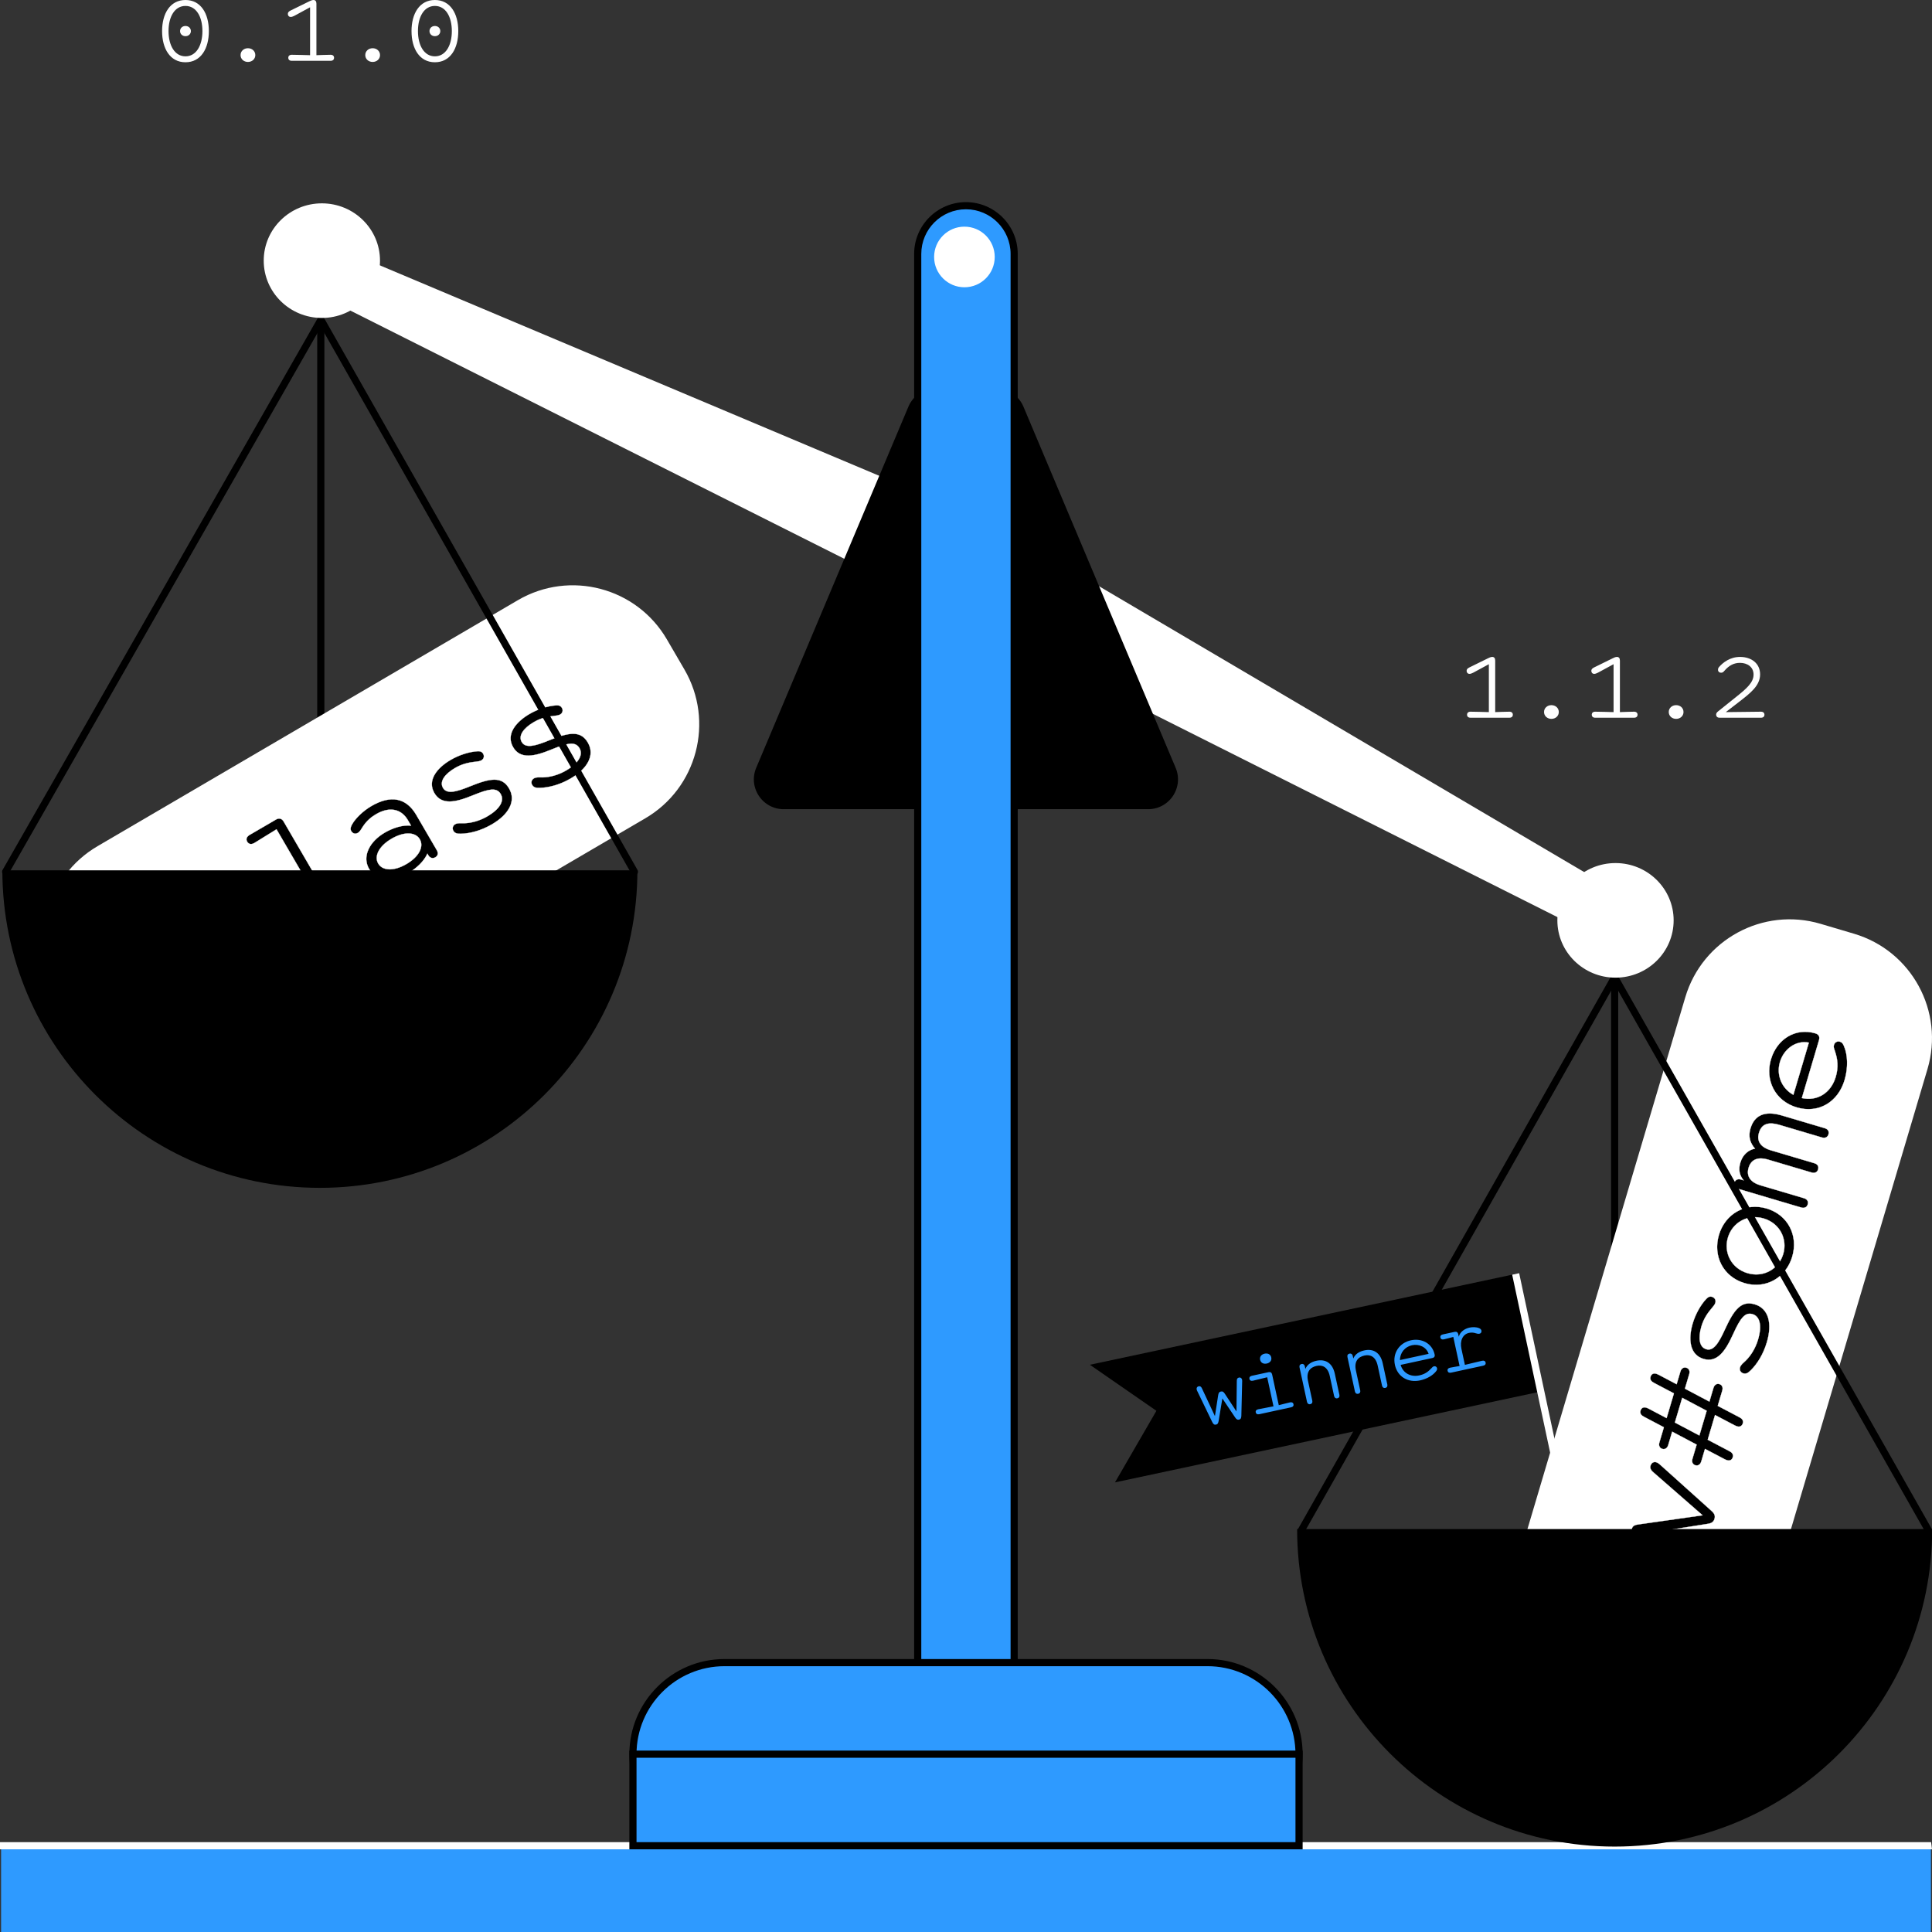
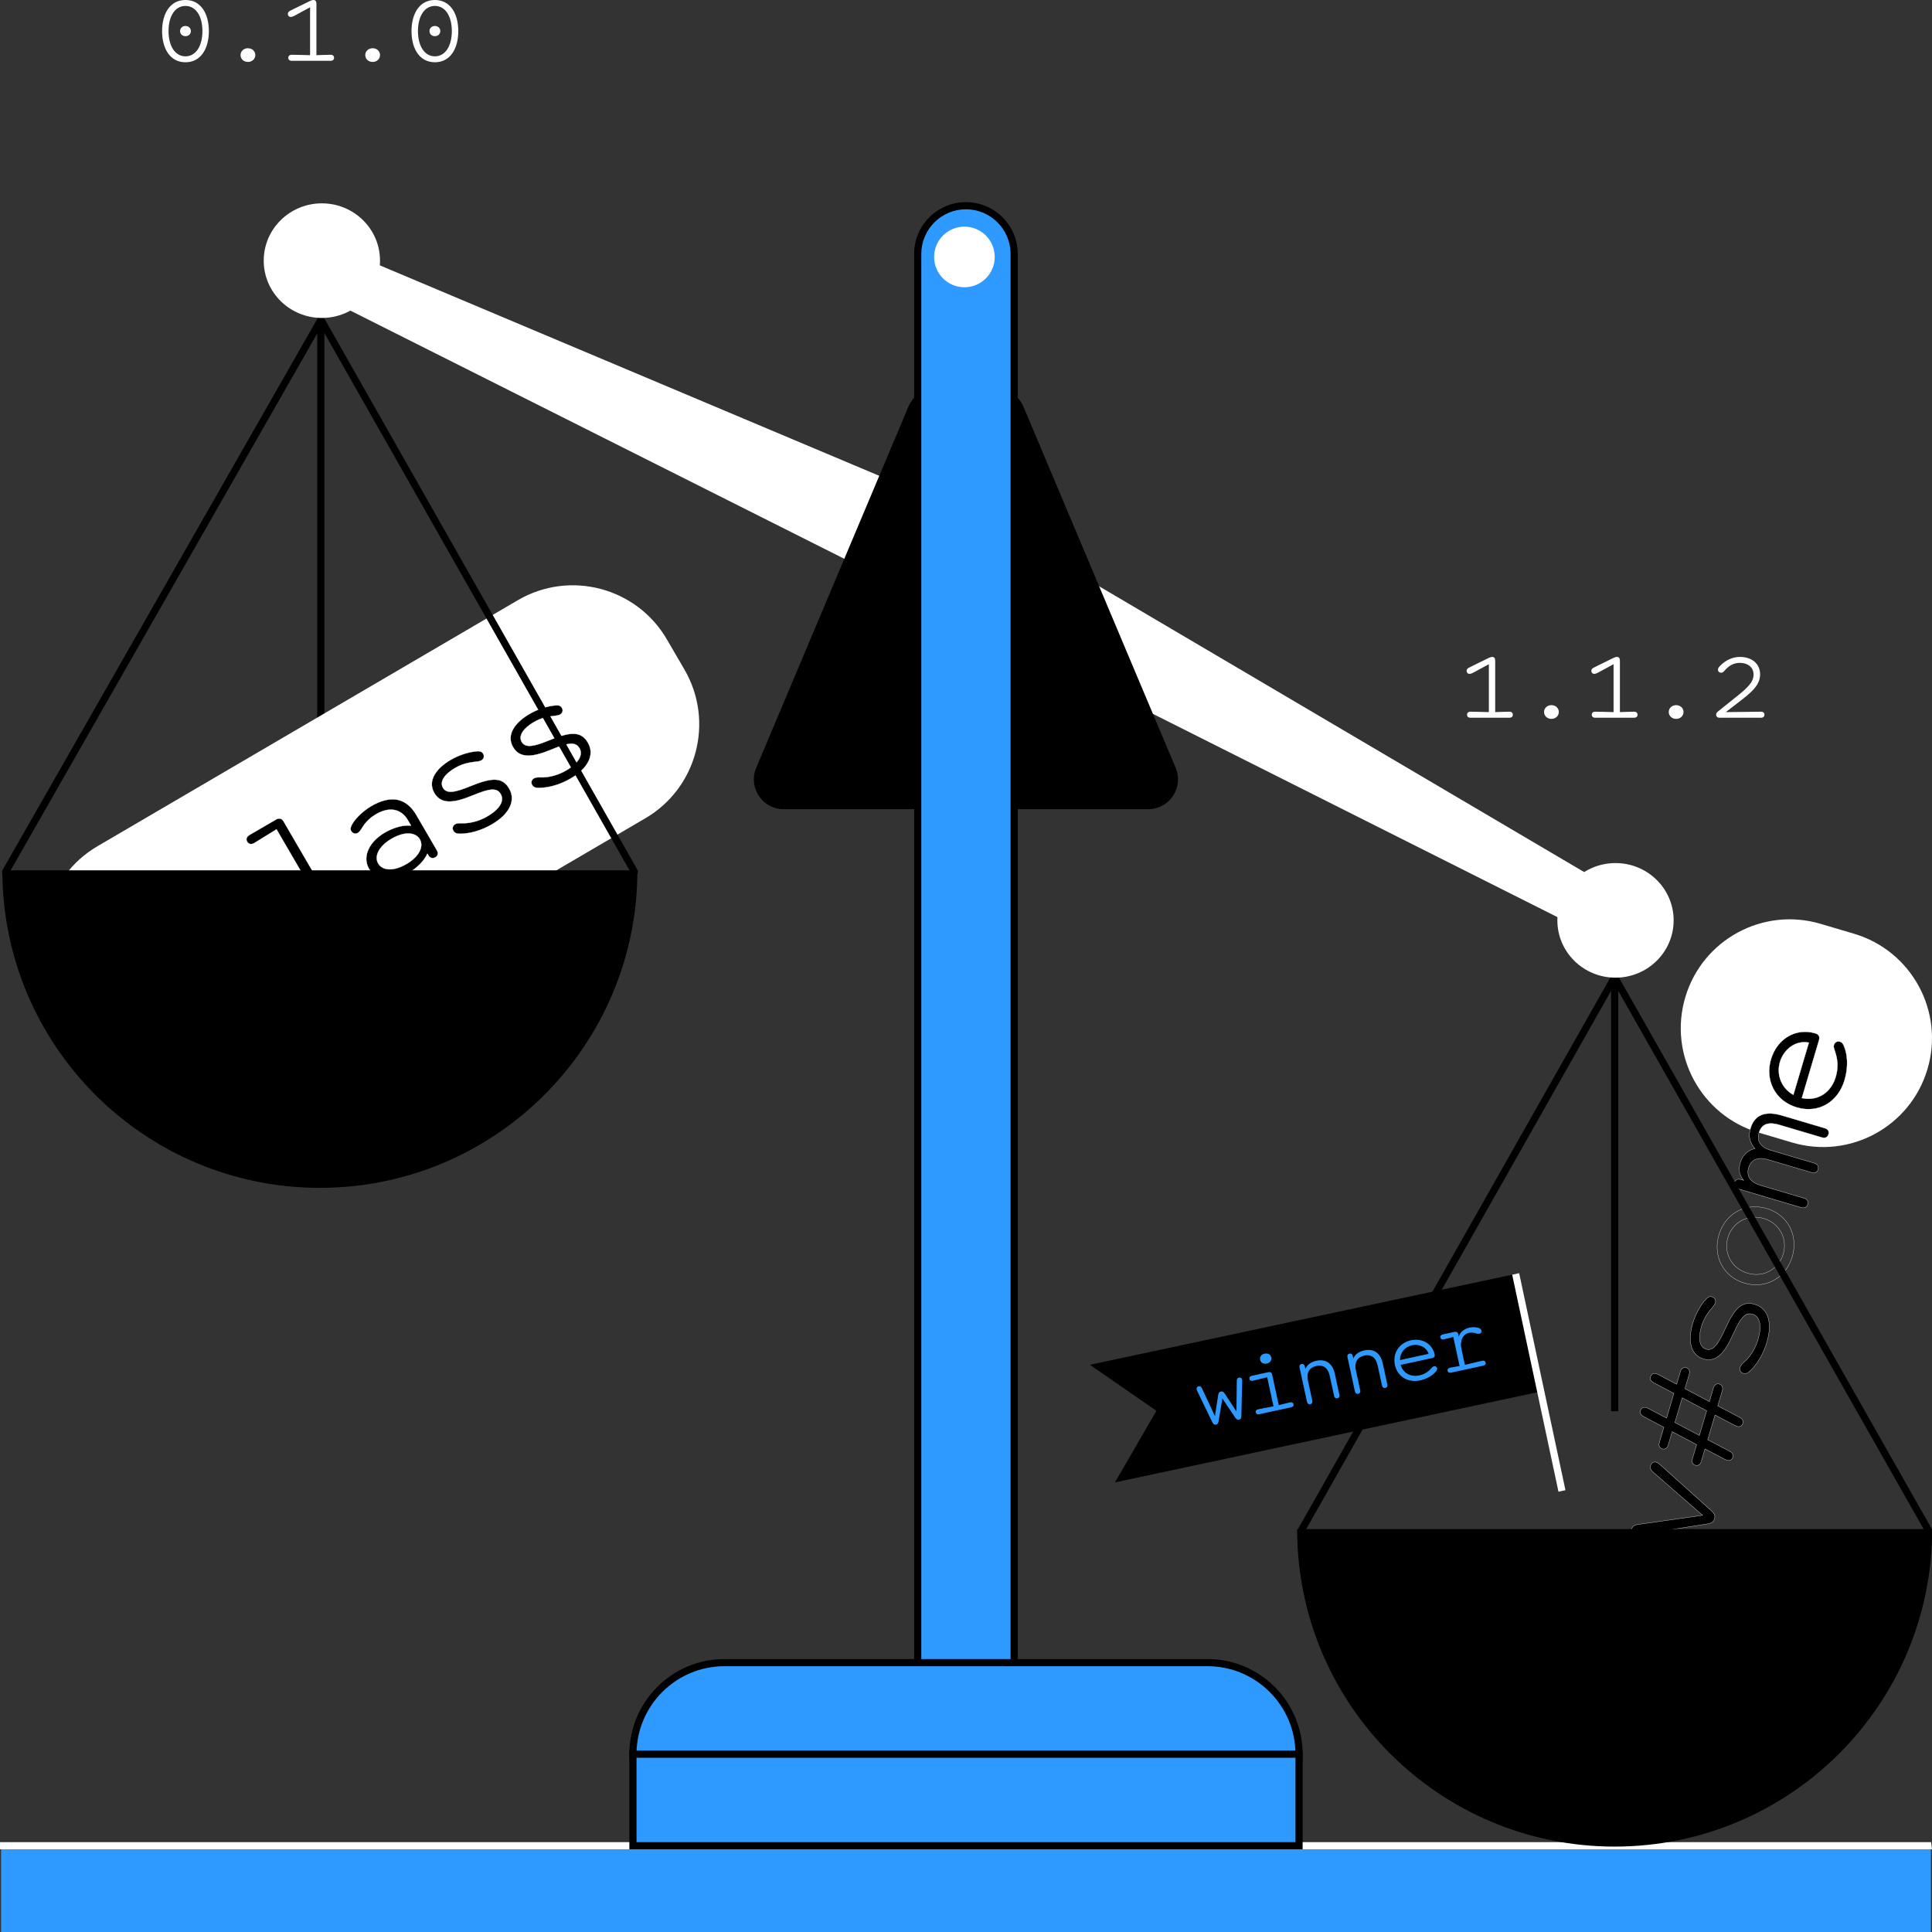
<svg xmlns="http://www.w3.org/2000/svg" xmlns:xlink="http://www.w3.org/1999/xlink" viewBox="0 0 1080 1080" xml:space="preserve">
  <rect x="0" y="0" width="1080" height="1080" fill="#333333" stroke="none" />
  <path fill="#2E9AFF" d="M.607 1031.773h1078.787V1080H.607z" />
  <path fill="#FFF" d="M355.001 1033.773H0v-4h354.506zM1080 1033.773H724.999v-4h354.506z" />
  <path d="M900.599 546.294h4v242.584h-4zM177.331 178.731h4v242.584h-4z" />
  <defs>
    <path id="a" d="M289.566 335.462c29.049-16.917 66.313-7.082 83.23 21.967l9.802 16.832c16.917 29.049 7.082 66.313-21.967 83.23l-234.928 137.49c-29.049 16.917-66.313 7.082-83.23-21.967l-9.802-16.832c-16.917-29.049-7.082-66.313 21.967-83.23l234.928-137.49z" />
  </defs>
  <use xlink:href="#a" overflow="visible" fill-rule="evenodd" clip-rule="evenodd" fill="#FFF" />
-   <path d="M91.611 553.029c3.298-1.92 7.198-1.1 9.022 2.032 1.825 3.133.614 6.931-2.684 8.851-3.298 1.921-7.198 1.1-9.023-2.033-1.824-3.132-.612-6.929 2.685-8.85z" />
  <path fill="#FFF" d="M94.272 565.016c-.474 0-.943-.05-1.403-.151-1.695-.374-3.119-1.421-4.008-2.947-1.827-3.139-.661-6.987 2.712-8.952 3.372-1.966 7.297-1.08 9.124 2.059.89 1.526 1.098 3.28.587 4.94-.507 1.645-1.678 3.07-3.297 4.013-1.177.684-2.458 1.038-3.715 1.038zm-2.623-11.922c-3.3 1.922-4.442 5.683-2.659 8.747.868 1.49 2.257 2.512 3.911 2.877 1.642.364 3.423.054 5.01-.87s2.734-2.319 3.229-3.928c.498-1.619.295-3.331-.572-4.82-1.785-3.066-5.622-3.925-8.919-2.006z" />
  <path d="M139.914 533.4c3.958-2.304 7.002-6.176 8.703-11.028.577-1.663.983-2.671 2.22-3.392 1.154-.672 2.802-.306 3.474.847.72 1.237.575 2.315-.086 4.024-1.933 5.212-5.899 10.724-11.671 14.084-10.635 6.194-23.263 3.28-29.553-7.52-6.289-10.801-2.593-23.222 8.043-29.416 5.772-3.36 12.522-4.091 18.009-3.201 1.814.27 2.823.675 3.543 1.912.673 1.155.176 2.769-.978 3.44-1.237.721-2.315.575-4.045.259-5.062-.918-9.931-.18-13.889 2.124-7.09 4.13-10.599 13.46-5.654 21.952 4.946 8.492 14.793 10.045 21.884 5.915z" />
  <path fill="#FFF" d="M131.062 541.218c-1.663 0-3.316-.197-4.932-.597-5.479-1.355-10.164-4.967-13.193-10.168-3.029-5.203-3.857-11.061-2.333-16.494 1.507-5.37 5.201-9.995 10.402-13.024 5.241-3.052 11.824-4.222 18.059-3.211 1.747.26 2.838.647 3.595 1.948.321.55.4 1.222.224 1.891-.187.704-.634 1.307-1.228 1.651-1.266.739-2.38.582-4.096.269-5.09-.924-9.876-.191-13.838 2.115-3.512 2.045-6.175 5.434-7.306 9.297-1.216 4.148-.619 8.606 1.679 12.553s5.881 6.665 10.089 7.655c3.919.925 8.181.278 11.691-1.767 3.961-2.307 6.959-6.106 8.671-10.988.571-1.647.985-2.694 2.252-3.433.573-.333 1.293-.43 1.974-.27.691.164 1.276.581 1.604 1.144.758 1.303.557 2.441-.08 4.089-2.197 5.924-6.463 11.071-11.703 14.121-3.65 2.126-7.618 3.219-11.531 3.219zm3.56-43.699c-4.793 0-9.557 1.227-13.539 3.545-5.168 3.01-8.838 7.604-10.334 12.937-1.514 5.394-.69 11.21 2.317 16.377 3.009 5.167 7.661 8.753 13.101 10.099 5.375 1.329 11.183.403 16.35-2.605 5.212-3.033 9.454-8.153 11.639-14.046.621-1.604.819-2.71.092-3.959-.308-.528-.857-.92-1.509-1.074-.649-.151-1.327-.06-1.863.253-1.221.712-1.627 1.738-2.187 3.353-1.725 4.917-4.745 8.744-8.736 11.068-3.545 2.065-7.845 2.716-11.802 1.784-4.249-1-7.865-3.744-10.184-7.726-2.319-3.982-2.921-8.482-1.694-12.672 1.143-3.898 3.83-7.319 7.374-9.383 3.994-2.326 8.815-3.065 13.941-2.135 1.681.309 2.773.462 3.992-.249.561-.326.982-.895 1.158-1.561.167-.631.093-1.262-.207-1.776-.727-1.249-1.787-1.623-3.488-1.876a27.535 27.535 0 0 0-4.421-.354z" />
  <path d="M142.235 471.215c-1.814 1.056-3.249.677-4.065-.724-.768-1.319-.39-2.754 1.425-3.81l14.758-8.594c1.649-.961 3.214-.549 4.174 1.102l27.223 46.746c3.003-1.859 11.02-6.86 12.67-7.819 1.814-1.057 3.249-.677 4.018.642.816 1.401.437 2.836-1.376 3.893l-31.083 18.101c-1.813 1.056-3.249.677-4.065-.724-.768-1.319-.39-2.755 1.424-3.811 1.484-.864 10.945-6.042 13.548-7.449l-26.311-45.181c-3.086 1.906-11.021 6.859-12.34 7.628z" />
  <path fill="#FFF" d="M168.048 521.431c-.168 0-.332-.016-.491-.048-.696-.14-1.287-.596-1.708-1.318-.836-1.436-.293-2.898 1.451-3.913 1.465-.854 10.683-5.899 13.482-7.414l-26.234-45.047c-.964.596-2.373 1.472-3.901 2.421-3.5 2.175-7.467 4.64-8.374 5.168-.899.523-1.727.716-2.459.568-.697-.14-1.287-.596-1.708-1.318-.4-.688-.491-1.401-.263-2.066.242-.704.819-1.326 1.714-1.847l14.758-8.594c.827-.481 1.657-.633 2.402-.437s1.394.737 1.874 1.564l27.186 46.68c.675-.418 1.587-.984 2.617-1.625 3.677-2.284 8.712-5.412 9.988-6.154.895-.521 1.722-.715 2.452-.58.691.13 1.268.562 1.668 1.248.878 1.508.366 2.965-1.403 3.995l-31.082 18.101c-.705.41-1.365.616-1.969.616zm-13.448-57.95.038.066 26.351 45.248-.067.037c-2.715 1.467-12.07 6.588-13.546 7.447-1.688.982-2.197 2.334-1.398 3.708.404.695.946 1.115 1.608 1.248.694.134 1.487-.047 2.354-.551l31.082-18.101c1.688-.983 2.18-2.365 1.351-3.79-.378-.648-.92-1.056-1.566-1.177-.7-.129-1.487.061-2.349.562-1.274.741-6.31 3.869-9.985 6.153-1.064.66-2.003 1.244-2.684 1.665l-.065.041-.038-.066-27.224-46.746c-.461-.792-1.077-1.31-1.783-1.495-.703-.185-1.496-.042-2.288.42l-14.758 8.594c-.863.503-1.418 1.098-1.648 1.767-.214.622-.127 1.294.25 1.941.405.695.945 1.115 1.608 1.248.695.136 1.486-.047 2.354-.551.906-.528 4.872-2.992 8.371-5.167a2052.19 2052.19 0 0 1 3.968-2.461l.064-.04z" />
  <path d="M206.309 485.681c-4.081-7.008.348-15.328 8.757-20.226 4.617-2.688 10.023-4.4 14.713-3.93l-1.776-3.05c-3.601-6.184-10.076-7.824-17.743-3.358-2.804 1.633-5.401 3.808-7.539 7.151-.701 1.07-1.54 2.664-2.611 3.288-1.484.864-2.967.403-3.783-.998-.721-1.237-.212-2.638.874-4.375 1.471-2.403 5.225-6.575 10.419-9.601 10.8-6.289 19.452-4.703 25.117 5.025l11.428 19.623c.96 1.649.712 3.119-.855 4.031-1.401.816-2.967.403-3.927-1.246l-.48-.825c-1.905 4.313-6.063 8.169-10.68 10.858-8.41 4.896-17.833 4.642-21.914-2.367zm28.361-16.517c-2.353-4.039-8.581-4.497-15.754-.32-7.172 4.177-9.848 9.82-7.496 13.86 2.353 4.041 8.582 4.498 15.754.321 7.173-4.177 9.849-9.821 7.496-13.861z" />
  <path fill="#FFF" d="M216.96 491.458c-.447 0-.889-.019-1.324-.055-4.182-.35-7.43-2.315-9.392-5.685s-2.069-7.163-.309-10.973c1.654-3.581 4.884-6.904 9.093-9.355 4.454-2.594 9.167-4.017 13.191-4.017.484 0 .959.021 1.421.062l-1.702-2.923c-1.789-3.072-4.312-5.021-7.298-5.638-3.084-.635-6.66.161-10.343 2.306-3.214 1.872-5.603 4.137-7.515 7.127-.128.196-.261.408-.398.63-.631 1.014-1.346 2.164-2.238 2.683-1.471.854-3.03.442-3.885-1.025-.811-1.388-.059-2.96.875-4.452 1.25-2.043 4.858-6.371 10.444-9.626 5.416-3.153 10.308-4.334 14.536-3.503 4.271.836 7.864 3.714 10.684 8.555l11.428 19.622c1.001 1.719.679 3.226-.881 4.134-1.494.87-3.073.368-4.03-1.272l-.407-.699c-1.786 3.938-5.659 7.852-10.65 10.758-3.744 2.179-7.704 3.346-11.3 3.346zm11.259-29.935c-3.998 0-8.684 1.416-13.114 3.996-4.184 2.437-7.392 5.735-9.033 9.289-1.738 3.764-1.634 7.51.302 10.834 1.937 3.325 5.145 5.266 9.275 5.611 3.902.328 8.354-.836 12.535-3.272 5.021-2.924 8.903-6.869 10.649-10.823l.06-.135.554.952c.912 1.563 2.414 2.04 3.825 1.22 1.5-.874 1.794-2.269.828-3.929l-11.428-19.622c-2.797-4.802-6.357-7.656-10.583-8.483-4.196-.825-9.05.351-14.432 3.484-5.562 3.24-9.149 7.544-10.393 9.576-1.243 1.986-1.496 3.231-.874 4.297.822 1.413 2.268 1.793 3.68.973.86-.501 1.565-1.634 2.188-2.634.138-.222.271-.435.399-.631 1.926-3.011 4.329-5.291 7.564-7.175 3.716-2.165 7.331-2.969 10.449-2.323 3.028.625 5.586 2.599 7.396 5.708l1.851 3.177-.146-.015a16.04 16.04 0 0 0-1.552-.075zm-10.33 24.505c-.135 0-.269-.002-.401-.007-2.78-.099-4.958-1.264-6.132-3.279-1.174-2.017-1.111-4.485.175-6.951 1.339-2.566 3.88-4.991 7.348-7.011 3.469-2.021 6.829-3.034 9.726-2.933 2.779.099 4.957 1.263 6.131 3.278 1.175 2.017 1.113 4.485-.173 6.952-1.339 2.566-3.88 4.991-7.349 7.011-3.311 1.929-6.525 2.94-9.325 2.94zm10.313-20.037c-2.774 0-5.962 1.004-9.248 2.918-3.444 2.006-5.965 4.409-7.291 6.951-1.262 2.419-1.325 4.836-.179 6.806 1.147 1.971 3.281 3.109 6.009 3.205 2.863.11 6.2-.905 9.644-2.911 3.444-2.006 5.966-4.41 7.292-6.952 1.261-2.419 1.324-4.836.177-6.806-1.147-1.971-3.281-3.108-6.008-3.204a10.387 10.387 0 0 0-.396-.007z" />
  <path d="M257.819 466.062c-2.259.101-3.564-.243-4.381-1.646-.768-1.319-.354-2.883.965-3.651 1.401-.816 3.001-.534 4.965-.574 3.716-.065 8.475-1.183 13.01-3.823 7.585-4.417 9.511-9.072 7.543-12.452-2.257-3.875-6.604-2.998-15.521.649-9.79 4.044-17.598 5.612-21.584-1.231-4.177-7.173 1.493-14.118 9.161-18.585 4.782-2.784 10.4-4.511 14.872-4.796 1.49-.095 2.534.18 3.254 1.417.72 1.237.437 2.836-.965 3.652-.906.528-2.053.645-2.988.747-4.375.45-7.954 1.319-11.746 3.527-5.936 3.457-8.789 7.658-6.773 11.121 2.161 3.711 7.581 2.211 15.164-.882 11.253-4.566 17.764-5.708 21.797 1.218 4.13 7.091-.305 14.641-9.622 20.067-6.099 3.554-12.158 5.094-17.151 5.242z" />
  <path fill="#FFF" d="M257.114 466.154c-1.717 0-2.956-.352-3.74-1.7-.788-1.352-.361-2.965.991-3.753 1.096-.639 2.3-.617 3.7-.591.417.007.849.014 1.302.006 4.211-.074 8.939-1.464 12.974-3.812 6.877-4.005 9.687-8.621 7.517-12.35-2.254-3.866-6.771-2.859-15.429.681-5.724 2.364-9.731 3.436-12.996 3.473l-.168.001c-3.872 0-6.657-1.551-8.513-4.736-1.958-3.362-1.911-6.855.138-10.384 1.743-2.999 4.872-5.871 9.05-8.304 4.659-2.713 10.231-4.509 14.905-4.807 1.702-.102 2.659.313 3.323 1.454.787 1.354.361 2.968-.991 3.755-.901.525-2.041.65-2.957.751l-.061.006c-4.894.503-8.288 1.522-11.716 3.518-6.154 3.584-8.677 7.703-6.747 11.019 2.061 3.536 7.085 2.345 15.071-.913 11.356-4.608 17.856-5.678 21.891 1.249 1.988 3.414 2.069 7.124.233 10.73-1.743 3.426-5.161 6.69-9.882 9.439-5.531 3.222-11.636 5.087-17.188 5.252-.244.01-.48.016-.707.016zm.171-5.904c-1.053 0-1.989.083-2.844.58-.621.362-1.058.921-1.23 1.574-.173.652-.069 1.354.292 1.974.674 1.157 1.693 1.625 3.656 1.625.208 0 .426-.005.656-.016h.001c5.528-.164 11.607-2.021 17.117-5.23 4.696-2.735 8.094-5.979 9.824-9.379 1.812-3.559 1.732-7.219-.229-10.586-3.981-6.835-10.433-5.762-21.705-1.187-8.061 3.288-13.143 4.481-15.257.851-1.978-3.397.564-7.593 6.8-11.224 3.448-2.008 6.859-3.032 11.776-3.537l.06-.007c.902-.099 2.024-.222 2.897-.73 1.279-.745 1.683-2.271.938-3.55-.738-1.267-1.798-1.473-3.185-1.38-4.652.295-10.199 2.084-14.839 4.785-4.156 2.421-7.267 5.273-8.996 8.25-2.021 3.479-2.067 6.921-.139 10.232 1.826 3.136 4.57 4.662 8.385 4.662l.165-.001c3.245-.037 7.236-1.104 12.941-3.461 5.048-2.065 8.026-2.978 10.28-3.151 2.555-.194 4.199.586 5.334 2.533 2.218 3.811-.612 8.504-7.569 12.555-4.057 2.362-8.812 3.759-13.047 3.834-.455.01-.889.002-1.308-.007-.263-.004-.522-.009-.774-.009z" />
  <path d="M301.848 440.421c-2.26.101-3.564-.243-4.381-1.646-.768-1.319-.354-2.884.965-3.651 1.402-.816 3-.535 4.965-.574 3.716-.065 8.475-1.183 13.01-3.823 7.585-4.417 9.512-9.072 7.543-12.452-2.257-3.875-6.605-2.999-15.521.647-9.789 4.045-17.598 5.613-21.583-1.23-4.177-7.173 1.493-14.118 9.16-18.584 4.782-2.785 10.401-4.512 14.872-4.796 1.49-.096 2.534.18 3.254 1.417.721 1.237.437 2.836-.964 3.652-.907.529-2.054.645-2.988.747-4.375.45-7.954 1.319-11.747 3.528-5.936 3.457-8.789 7.658-6.773 11.121 2.161 3.711 7.581 2.211 15.165-.882 11.253-4.566 17.764-5.708 21.797 1.218 4.129 7.091-.306 14.642-9.623 20.067-6.099 3.553-12.158 5.094-17.151 5.241z" />
  <path fill="#FFF" d="M301.142 440.514c-1.717 0-2.956-.352-3.74-1.699-.382-.655-.491-1.397-.309-2.09.184-.692.646-1.283 1.301-1.664 1.098-.64 2.306-.614 3.704-.592.416.009.85.017 1.297.007 4.212-.074 8.94-1.464 12.974-3.812 3.604-2.099 6.069-4.315 7.326-6.587 1.131-2.042 1.196-4.035.19-5.763-2.252-3.869-6.771-2.863-15.429.679-5.723 2.365-9.73 3.437-12.996 3.474l-.168.001c-3.872 0-6.657-1.551-8.512-4.736-1.958-3.361-1.912-6.854.138-10.383 1.742-2.999 4.872-5.871 9.049-8.304 4.657-2.713 10.229-4.509 14.905-4.807 1.699-.107 2.66.312 3.323 1.454.37.634.484 1.358.322 2.039-.169.712-.635 1.321-1.312 1.715-.901.526-2.041.651-2.957.752l-.061.006c-4.894.503-8.288 1.521-11.717 3.518-2.958 1.723-5.151 3.636-6.343 5.534-1.222 1.944-1.36 3.841-.403 5.484 2.062 3.538 7.087 2.343 15.071-.913 11.356-4.608 17.856-5.678 21.891 1.249 1.988 3.414 2.068 7.124.233 10.73-1.744 3.426-5.162 6.69-9.883 9.439-5.531 3.222-11.636 5.087-17.188 5.252-.242.011-.478.017-.706.017zm.172-5.905c-1.052 0-1.989.082-2.844.58-.622.361-1.059.92-1.231 1.573s-.069 1.355.292 1.976c.746 1.279 1.912 1.726 4.313 1.608h.001c5.527-.164 11.606-2.021 17.116-5.23 4.697-2.735 8.095-5.979 9.825-9.379 1.812-3.559 1.732-7.219-.229-10.586-3.981-6.835-10.433-5.762-21.705-1.187-8.062 3.287-13.144 4.478-15.257.851-.988-1.696-.848-3.646.404-5.641 1.205-1.918 3.417-3.849 6.395-5.583 3.449-2.008 6.861-3.033 11.777-3.537l.061-.007c.901-.099 2.022-.222 2.896-.731.643-.374 1.083-.949 1.243-1.621a2.622 2.622 0 0 0-.306-1.928c-.738-1.268-1.806-1.472-3.185-1.38-4.654.296-10.201 2.085-14.839 4.785-4.155 2.421-7.266 5.273-8.995 8.25-2.021 3.478-2.067 6.921-.139 10.231 1.826 3.137 4.569 4.662 8.383 4.662l.167-.001c3.244-.037 7.235-1.104 12.94-3.462 5.048-2.064 8.026-2.977 10.281-3.149 2.554-.193 4.199.586 5.333 2.533 1.035 1.776.97 3.82-.188 5.911-1.271 2.296-3.755 4.531-7.382 6.644-4.056 2.362-8.811 3.759-13.047 3.834-.453.009-.885 0-1.303-.007-.263-.004-.523-.009-.777-.009z" />
  <path fill-rule="evenodd" clip-rule="evenodd" d="M356.313 486.511c0 98.031-79.469 177.5-177.5 177.5s-177.5-79.469-177.5-177.5h355z" />
  <path d="M3.175 489.31a2 2 0 0 1-1.734-2.993L177.67 177.739a2 2 0 0 1 1.736-1.008h.003a2 2 0 0 1 1.736 1.013l175.23 308.578a2 2 0 0 1-3.479 1.975L179.401 182.773 4.913 488.302a2.001 2.001 0 0 1-1.738 1.008z" />
  <defs>
-     <path id="b" d="M942.082 557.491c9.553-32.231 43.425-50.615 75.655-41.062l18.675 5.535c32.231 9.553 50.615 43.425 41.062 75.655l-116.08 391.127c-9.553 32.231-43.425 50.615-75.655 41.062l-18.675-5.535c-32.231-9.553-50.615-43.425-41.062-75.655l116.08-391.127z" />
+     <path id="b" d="M942.082 557.491c9.553-32.231 43.425-50.615 75.655-41.062l18.675 5.535c32.231 9.553 50.615 43.425 41.062 75.655c-9.553 32.231-43.425 50.615-75.655 41.062l-18.675-5.535c-32.231-9.553-50.615-43.425-41.062-75.655l116.08-391.127z" />
  </defs>
  <use xlink:href="#b" overflow="visible" fill-rule="evenodd" clip-rule="evenodd" fill="#FFF" />
  <path d="M902.855 961.339c-11.984-3.552-18.266-13.573-14.96-24.734 1.546-5.214 5.14-9.621 10.28-11.182l-23.875-7.076c-1.829-.543-2.602-1.966-2.141-3.52.516-1.738 1.911-2.419 3.741-1.876l55.526 16.457c1.83.542 2.602 1.965 2.141 3.52-.514 1.738-1.911 2.419-3.741 1.877l-3.477-1.031c3.577 4.046 4.073 9.765 2.526 14.979-3.306 11.158-14.037 16.138-26.02 12.586zm9.571-32.29c-9.239-2.738-17.06.816-19.419 8.774-2.358 7.958 2.263 15.199 11.502 17.937 9.239 2.738 17.059-.815 19.417-8.773 2.359-7.959-2.261-15.2-11.5-17.938z" />
  <path fill="#FFF" d="M910.317 962.535c-2.428 0-4.951-.374-7.484-1.124-5.845-1.732-10.552-5.123-13.256-9.547-2.768-4.528-3.374-9.812-1.754-15.28 1.625-5.479 5.388-9.632 10.095-11.159l-23.639-7.006c-1.822-.541-2.683-1.96-2.192-3.614.525-1.765 1.958-2.479 3.835-1.928l55.525 16.457c.903.268 1.586.757 1.973 1.414.38.644.455 1.404.22 2.2-.258.87-.748 1.506-1.417 1.839-.662.331-1.498.36-2.418.089l-3.23-.959c3.196 3.764 4.062 9.161 2.374 14.856-1.62 5.468-5.008 9.567-9.797 11.856-2.651 1.267-5.661 1.906-8.835 1.906zm-7.441-1.268c5.812 1.724 11.567 1.448 16.211-.772 4.749-2.27 8.109-6.338 9.717-11.764 1.703-5.743.788-11.178-2.511-14.908l-.173-.196 3.728 1.105c.882.262 1.68.234 2.309-.078.631-.314 1.094-.919 1.339-1.748.224-.755.153-1.475-.204-2.081-.368-.624-1.021-1.09-1.887-1.346l-55.525-16.457c-1.811-.537-3.144.127-3.647 1.826-.465 1.566.355 2.912 2.091 3.427l24.113 7.147-.239.072c-4.768 1.449-8.592 5.611-10.229 11.133-1.608 5.427-1.007 10.668 1.737 15.159 2.684 4.393 7.361 7.759 13.17 9.481zm7.624-4.513c-1.916 0-3.935-.308-6.012-.923-4.548-1.348-8.055-3.783-10.142-7.042-2.087-3.26-2.575-7.06-1.411-10.988 1.165-3.929 3.645-6.849 7.171-8.444 3.525-1.597 7.795-1.728 12.342-.38 9.289 2.754 13.931 9.999 11.551 18.03-1.165 3.929-3.644 6.85-7.17 8.445-1.915.867-4.05 1.302-6.329 1.302zm-4.064-28.55c-2.258 0-4.372.431-6.269 1.289-3.485 1.577-5.937 4.465-7.088 8.351-1.152 3.886-.67 7.643 1.393 10.864 2.067 3.229 5.546 5.642 10.059 6.979 4.512 1.34 8.743 1.211 12.236-.371 3.484-1.577 5.936-4.465 7.087-8.352 2.354-7.944-2.246-15.115-11.449-17.843-2.062-.611-4.066-.917-5.969-.917z" />
  <path d="M946.078 877.622c1.555.461 2.262 1.765 1.667 3.778l-9.625 32.474c-.597 2.012-1.901 2.721-3.456 2.26-1.464-.434-2.172-1.739-1.576-3.751.731-2.47 3.555-10.987 4.975-15.442l-29.638-8.785c-1.129 4.143-3.512 13.189-3.972 14.744-.596 2.013-1.901 2.721-3.456 2.26-1.464-.434-2.17-1.737-1.574-3.75l5.071-17.105c.542-1.83 1.964-2.602 3.794-2.06l31.375 9.299c.64-2.498 2.318-9.165 3.051-11.635.594-2.013 1.9-2.721 3.364-2.287zm-57.08 8.258c-3.111-.922-4.326-3.87-3.349-7.163.976-3.293 3.601-5.102 6.712-4.18 3.11.921 4.326 3.87 3.351 7.163-.977 3.294-3.604 5.102-6.714 4.18z" />
  <path fill="#FFF" d="M935.544 916.344c-.286 0-.587-.046-.902-.139-.762-.227-1.317-.685-1.606-1.324-.308-.68-.313-1.527-.02-2.521.439-1.481 1.649-5.196 2.82-8.789.77-2.362 1.565-4.804 2.132-6.582l-29.491-8.74c-.465 1.71-1.141 4.241-1.795 6.691-.97 3.634-1.887 7.066-2.157 7.98-.296.998-.767 1.705-1.401 2.1-.603.376-1.346.446-2.148.211-1.59-.472-2.197-1.908-1.625-3.844l5.071-17.105c.557-1.877 2.006-2.667 3.888-2.111l31.3 9.278.382-1.495c.764-2.996 2.041-8.011 2.65-10.067.294-.992.762-1.7 1.389-2.103.593-.378 1.308-.459 2.069-.234 1.673.496 2.299 1.907 1.718 3.871l-9.625 32.474c-.475 1.594-1.417 2.449-2.649 2.449zm-27.171-28.282.073.021 29.711 8.807-.023.072c-.568 1.784-1.375 4.261-2.155 6.656-1.17 3.592-2.381 7.305-2.818 8.785-.284.957-.28 1.77.012 2.415.271.6.794 1.029 1.513 1.242 1.579.471 2.808-.336 3.362-2.209l9.625-32.474c.555-1.872-.034-3.215-1.616-3.684-.718-.215-1.392-.14-1.945.217-.596.382-1.042 1.062-1.325 2.019-.609 2.054-1.887 7.066-2.649 10.062l-.401 1.57-.019.075-.075-.021-31.375-9.3c-.881-.263-1.683-.214-2.322.135-.642.348-1.118.996-1.378 1.875l-5.071 17.105c-.555 1.872.001 3.205 1.523 3.656.772.232 1.455.164 2.026-.193.602-.375 1.052-1.053 1.336-2.016.271-.912 1.187-4.344 2.157-7.977.663-2.485 1.35-5.056 1.815-6.766l.019-.072zm-17.797-1.87a5.65 5.65 0 0 1-1.6-.239c-3.052-.906-4.419-3.822-3.4-7.257.491-1.658 1.387-2.942 2.587-3.712 1.234-.793 2.691-.97 4.22-.519 1.525.452 2.65 1.397 3.254 2.733.588 1.3.639 2.864.147 4.523-.837 2.821-2.832 4.471-5.208 4.471zm-1.557-.383c2.963.881 5.627-.78 6.62-4.129.481-1.624.433-3.151-.14-4.419-.585-1.295-1.678-2.212-3.16-2.65-1.485-.441-2.9-.267-4.096.5-1.17.751-2.043 2.005-2.523 3.629-.993 3.348.333 6.189 3.299 7.069z" />
  <path d="M922.628 819.421c.516-1.737 1.82-2.446 3.284-2.012 1.005.298 1.849 1.145 2.876 2.046l27.425 24.647c1.74 1.511 2.868 2.741 2.218 4.937s-2.267 2.612-4.55 2.93l-36.426 5.723c-1.351.196-2.521.447-3.526.149-1.464-.434-2.172-1.738-1.657-3.476.406-1.373 1.684-1.989 3.638-2.205l35.842-5.1-27.275-23.806c-1.521-1.248-2.256-2.461-1.849-3.833z" />
  <path fill="#FFF" d="M914.984 858.054c-.377 0-.735-.039-1.078-.141-.751-.223-1.31-.668-1.616-1.288-.313-.635-.345-1.424-.091-2.282.387-1.304 1.562-2.021 3.702-2.258l35.678-5.076-27.151-23.699c-1.663-1.363-2.258-2.606-1.872-3.91.509-1.711 1.83-2.521 3.377-2.063.884.263 1.629.928 2.492 1.697.135.12.271.242.412.365l27.425 24.648c1.734 1.506 2.911 2.747 2.24 5.014-.672 2.266-2.335 2.665-4.611 2.982l-36.425 5.723c-.185.026-.364.055-.542.081-.701.108-1.344.207-1.94.207zm7.716-38.612c-.367 1.238.213 2.431 1.824 3.753l27.4 23.915-.162.023-35.843 5.1c-2.074.229-3.21.913-3.576 2.152-.244.821-.216 1.572.081 2.173.287.582.814 1 1.524 1.21.851.252 1.826.103 2.952-.069.178-.027.358-.056.542-.082l36.425-5.723c2.222-.31 3.844-.697 4.489-2.877.646-2.181-.502-3.389-2.194-4.858l-27.426-24.648c-.141-.123-.277-.245-.412-.365-.85-.758-1.583-1.412-2.436-1.665-1.469-.439-2.7.313-3.188 1.961z" />
  <path d="m954.619 804.818 12.14 6.384c1.383.708 2.353 1.792 1.894 3.348-.461 1.555-1.648 2.198-3.203 1.737-.457-.135-1.07-.416-1.5-.643l-10.849-5.703-2.088 7.043c-.489 1.647-1.755 2.564-3.31 2.104-1.556-.461-2.117-1.922-1.629-3.568l2.359-7.959-13.678-7.238-2.223 7.501c-.488 1.646-1.755 2.564-3.31 2.104-1.555-.461-2.118-1.921-1.629-3.567l2.522-8.507-11.187-5.903c-1.383-.708-2.355-1.793-1.893-3.348.461-1.555 1.645-2.199 3.2-1.738.458.136 1.073.418 1.502.644l9.896 5.222 4.094-13.813-11.187-5.903c-1.383-.708-2.355-1.793-1.893-3.348.461-1.555 1.647-2.198 3.202-1.738.458.136 1.071.418 1.501.645l9.897 5.222 2.114-7.135c.488-1.646 1.755-2.565 3.31-2.104 1.555.461 2.117 1.922 1.629 3.568l-2.414 8.141 13.678 7.238 2.278-7.684c.488-1.646 1.754-2.565 3.31-2.104 1.555.46 2.118 1.921 1.629 3.568l-2.549 8.598 12.14 6.384c1.383.708 2.355 1.793 1.894 3.348-.461 1.555-1.648 2.199-3.203 1.738-.457-.135-1.07-.417-1.5-.644l-10.849-5.703-4.095 13.813zm-.574-16.192-13.677-7.237-4.094 13.812 13.678 7.238 4.093-13.813z" />
  <path fill="#FFF" d="M948.491 819.282c-.261 0-.531-.04-.81-.122-.771-.229-1.334-.707-1.628-1.382-.283-.65-.301-1.438-.052-2.28l2.341-7.899-13.542-7.166-2.196 7.413c-.523 1.767-1.862 2.611-3.403 2.154-.771-.229-1.334-.706-1.628-1.382-.283-.649-.301-1.438-.052-2.279l2.504-8.447-11.133-5.874c-1.674-.859-2.342-2.048-1.931-3.437.473-1.592 1.702-2.26 3.294-1.789.481.144 1.117.44 1.517.65l9.814 5.18 4.05-13.666-11.132-5.874c-1.675-.857-2.343-2.046-1.931-3.436.232-.782.656-1.36 1.227-1.67.572-.311 1.286-.35 2.068-.119.48.143 1.116.439 1.515.65l9.816 5.179 2.088-7.047c.524-1.766 1.861-2.611 3.403-2.155.771.229 1.334.707 1.628 1.382.284.65.302 1.438.052 2.279l-2.396 8.083 13.542 7.166 2.251-7.597c.524-1.765 1.86-2.608 3.403-2.154.771.229 1.334.706 1.629 1.382.283.649.301 1.438.052 2.28l-2.532 8.538 12.086 6.356c1.675.857 2.342 2.045 1.931 3.435-.232.782-.657 1.36-1.228 1.67-.572.31-1.285.352-2.069.119-.473-.14-1.092-.427-1.514-.649l-10.768-5.66-4.05 13.665 12.085 6.356c1.674.856 2.342 2.045 1.932 3.436-.232.782-.657 1.359-1.228 1.669-.571.31-1.285.351-2.069.119-.477-.142-1.095-.429-1.514-.649l-10.768-5.66-2.062 6.955c-.428 1.447-1.403 2.277-2.592 2.277zm-13.782-19.068.081.043 13.732 7.268-.018.059-2.358 7.958c-.24.808-.225 1.561.045 2.178.275.633.806 1.082 1.533 1.297 1.457.433 2.718-.376 3.217-2.054l2.114-7.131.081.043 10.849 5.703c.394.208 1.02.499 1.486.638.741.22 1.419.185 1.954-.106.536-.29.936-.837 1.155-1.58.489-1.657-.739-2.688-1.856-3.26l-12.195-6.413.018-.06 4.12-13.9.081.043 10.849 5.703c.415.219 1.023.502 1.486.638.742.22 1.419.183 1.954-.106.536-.291.936-.837 1.155-1.581.491-1.656-.737-2.687-1.855-3.259l-12.196-6.413.018-.06 2.55-8.598c.24-.808.224-1.561-.045-2.178-.276-.633-.807-1.082-1.534-1.297-1.454-.429-2.719.374-3.216 2.053l-2.304 7.772-.081-.043-13.732-7.268.018-.059 2.413-8.142c.24-.807.225-1.56-.045-2.177-.275-.633-.806-1.082-1.533-1.297-1.457-.432-2.718.374-3.216 2.054l-2.141 7.223-.081-.043-9.897-5.222c-.392-.208-1.017-.5-1.487-.639-.743-.221-1.419-.184-1.953.106-.535.29-.935.837-1.154 1.581-.491 1.657.737 2.688 1.855 3.26l11.242 5.931-.018.06-4.12 13.901-.081-.043-9.896-5.223c-.393-.207-1.019-.499-1.489-.639-.743-.221-1.417-.183-1.953.106-.534.291-.934.837-1.153 1.581-.491 1.656.738 2.688 1.855 3.261l11.243 5.931-.018.06-2.521 8.507c-.239.807-.225 1.56.045 2.177.275.633.806 1.082 1.533 1.297 1.454.438 2.719-.374 3.216-2.053l2.248-7.588zm15.289 2.334-.081-.043-13.732-7.267.018-.059 4.12-13.9.081.043 13.73 7.267-.017.059-4.119 13.9zm-13.634-7.384 13.542 7.165 4.05-13.666-13.542-7.165-4.05 13.666z" />
  <path d="M978.79 765.905c-1.576 1.622-2.762 2.266-4.318 1.805-1.464-.434-2.234-1.856-1.8-3.319.461-1.555 1.819-2.446 3.221-3.822 2.66-2.595 5.36-6.671 6.851-11.702 2.494-8.416.706-13.125-3.044-14.237-4.3-1.274-6.863 2.344-10.856 11.112-4.355 9.656-8.966 16.15-16.559 13.9-7.959-2.359-8.591-11.304-6.07-19.811 1.573-5.305 4.479-10.414 7.54-13.686 1.019-1.091 1.968-1.606 3.341-1.2 1.372.408 2.262 1.765 1.801 3.32-.298 1.006-1.052 1.877-1.663 2.592-2.877 3.327-4.887 6.413-6.134 10.621-1.952 6.586-1.149 11.6 2.693 12.739 4.117 1.221 7.034-3.586 10.436-11.037 5.062-11.038 9.021-16.332 16.705-14.055 7.867 2.332 9.814 10.87 6.751 21.206-2.006 6.77-5.361 12.044-8.895 15.574z" />
  <path fill="#FFF" d="M975.412 767.929c-.306 0-.624-.047-.961-.146-.727-.216-1.315-.681-1.656-1.31s-.409-1.376-.194-2.104c.361-1.217 1.256-2.028 2.292-2.969.309-.279.627-.569.949-.885 3.015-2.94 5.505-7.194 6.831-11.671 2.263-7.629 1.144-12.916-2.993-14.143-4.285-1.269-6.889 2.557-10.766 11.071-2.546 5.645-4.73 9.173-7.082 11.438-2.852 2.748-5.977 3.566-9.566 2.504-3.729-1.105-6.09-3.681-7.017-7.655-.787-3.378-.478-7.614.896-12.25 1.533-5.168 4.358-10.295 7.558-13.716 1.16-1.242 2.151-1.594 3.417-1.221 1.5.445 2.296 1.913 1.852 3.414-.297 1.002-1.044 1.876-1.644 2.578l-.035.041c-3.22 3.724-4.992 6.793-6.118 10.594-2.024 6.828-1.037 11.556 2.642 12.646 3.93 1.162 6.765-3.151 10.347-10.996 5.107-11.137 9.109-16.376 16.794-14.097 3.787 1.123 6.39 3.769 7.525 7.652 1.079 3.689.828 8.409-.724 13.647-1.819 6.138-4.985 11.68-8.914 15.605-1.167 1.202-2.198 1.973-3.433 1.973zm2.686-33.625c.517 0 1.056.086 1.625.254 4.227 1.254 5.383 6.61 3.095 14.33-1.334 4.5-3.838 8.777-6.87 11.735-.324.317-.645.608-.954.889-1.02.925-1.899 1.724-2.248 2.9-.421 1.419.331 2.806 1.749 3.226 1.423.428 2.57-.062 4.242-1.785h.001c3.912-3.908 7.064-9.428 8.876-15.543 1.545-5.211 1.795-9.9.725-13.562-1.121-3.832-3.688-6.442-7.425-7.55-7.585-2.253-11.544 2.956-16.614 14.015-3.615 7.919-6.499 12.266-10.526 11.078-3.768-1.117-4.793-5.915-2.743-12.833 1.134-3.823 2.915-6.908 6.149-10.648l.034-.041c.591-.691 1.326-1.552 1.613-2.523.421-1.419-.332-2.806-1.75-3.227-1.402-.416-2.321.171-3.265 1.178-3.185 3.405-5.996 8.511-7.522 13.657-1.366 4.61-1.676 8.82-.894 12.173.913 3.918 3.238 6.456 6.913 7.545 3.531 1.051 6.611.238 9.42-2.467 2.337-2.252 4.511-5.765 7.049-11.393 2.261-4.964 3.803-7.67 5.325-9.341 1.271-1.396 2.546-2.067 3.995-2.067z" />
-   <path d="M975.194 717.27c-11.892-3.525-17.805-15.129-14.308-26.929 3.497-11.801 14.779-18.309 26.672-14.784 11.891 3.525 17.807 15.129 14.309 26.929-3.498 11.801-14.782 18.309-26.673 14.784zm10.71-36.132c-9.056-2.684-17.521 2.37-19.988 10.695-2.468 8.324 1.876 17.174 10.932 19.858 9.056 2.684 17.519-2.371 19.987-10.695 2.467-8.324-1.875-17.174-10.931-19.858z" />
  <path fill="#FFF" d="M981.629 718.296c-2.134 0-4.305-.315-6.457-.953-5.737-1.701-10.343-5.395-12.97-10.398-2.603-4.96-3.096-10.863-1.389-16.624s5.338-10.442 10.224-13.183c4.929-2.767 10.804-3.352 16.542-1.652 5.737 1.701 10.343 5.394 12.97 10.398 2.604 4.96 3.097 10.864 1.39 16.625-1.707 5.76-5.338 10.441-10.224 13.182-3.081 1.728-6.532 2.605-10.086 2.605zm-6.414-1.098c5.699 1.69 11.533 1.107 16.426-1.638 4.852-2.722 8.458-7.372 10.153-13.095 1.696-5.723 1.207-11.587-1.378-16.512-2.607-4.969-7.182-8.636-12.88-10.324-5.697-1.689-11.533-1.106-16.426 1.639-4.852 2.721-8.457 7.371-10.152 13.095-1.696 5.723-1.207 11.586 1.377 16.511 2.607 4.969 7.181 8.636 12.88 10.324zm6.51-4.713c-1.62 0-3.268-.239-4.898-.723-4.33-1.284-7.822-4.072-9.833-7.852-1.962-3.687-2.371-7.984-1.15-12.1 1.22-4.116 3.904-7.497 7.559-9.521 3.745-2.071 8.192-2.506 12.523-1.226 4.329 1.284 7.82 4.072 9.831 7.852 1.961 3.687 2.37 7.984 1.15 12.101-1.221 4.116-3.905 7.496-7.559 9.52a15.667 15.667 0 0 1-7.623 1.949zm-.698-31.992c-2.657 0-5.239.649-7.552 1.93-3.62 2.004-6.279 5.353-7.487 9.432-1.21 4.077-.806 8.334 1.139 11.986 1.992 3.744 5.452 6.506 9.743 7.777 4.288 1.272 8.695.842 12.406-1.213 3.618-2.003 6.277-5.353 7.486-9.431s.805-8.335-1.139-11.987c-1.991-3.744-5.451-6.506-9.741-7.777a17.046 17.046 0 0 0-4.855-.717z" />
  <path d="M977.493 652.77c-1.491 5.031 1.426 8.283 6.549 9.802l24.333 7.212c1.83.542 2.657 1.782 2.141 3.52-.461 1.555-1.857 2.236-3.686 1.694l-35.126-10.411c-1.83-.542-2.657-1.783-2.141-3.52.461-1.555 1.856-2.236 3.686-1.694l1.464.434c-2.358-2.788-3.008-5.966-1.842-9.9 1.301-4.391 4.379-7.061 8.19-7.822-2.826-3.226-3.852-6.814-2.524-11.296 2.224-7.501 8.055-10.052 17.659-7.205l23.783 7.05c1.83.542 2.657 1.782 2.141 3.52-.46 1.556-1.857 2.236-3.686 1.694l-23.51-6.968c-6.128-1.816-10.083-.899-11.655 4.407-1.491 5.031 1.453 8.192 6.576 9.711l24.333 7.212c1.829.543 2.656 1.782 2.141 3.521-.461 1.555-1.858 2.236-3.687 1.693l-24.333-7.212c-5.124-1.52-9.315-.474-10.806 4.558z" />
  <path fill="#FFF" d="M1008.017 675.258c-.377 0-.782-.062-1.21-.188l-35.126-10.411c-.939-.278-1.609-.73-1.992-1.345-.392-.63-.459-1.393-.199-2.27.234-.79.708-1.37 1.37-1.68.668-.312 1.501-.332 2.409-.064l1.228.364c-2.267-2.791-2.821-5.993-1.699-9.78 1.233-4.161 4.189-7.015 8.121-7.849-2.942-3.408-3.723-6.993-2.456-11.27 2.265-7.634 8.234-10.076 17.753-7.256l23.783 7.05c.939.278 1.61.73 1.992 1.344.393.63.46 1.393.2 2.27-.233.79-.707 1.371-1.37 1.681-.667.311-1.501.332-2.41.064l-23.51-6.968c-3.189-.945-5.639-1.099-7.49-.469-1.978.674-3.31 2.252-4.071 4.824-.707 2.383-.438 4.438.796 6.106 1.14 1.541 3.067 2.722 5.729 3.511l24.333 7.212c1.905.565 2.704 1.882 2.191 3.614-.234.789-.708 1.37-1.371 1.68-.666.312-1.5.334-2.409.064l-24.333-7.213c-2.663-.791-4.922-.85-6.717-.177-1.944.727-3.288 2.304-3.994 4.687-.709 2.39-.445 4.46.782 6.153 1.142 1.573 3.064 2.77 5.716 3.555l24.332 7.213c.939.278 1.61.73 1.992 1.344.393.629.46 1.393.2 2.27-.37 1.25-1.313 1.934-2.57 1.934zm-35.953-15.994c-.418 0-.803.079-1.141.237-.622.291-1.068.839-1.289 1.587-.248.833-.187 1.556.183 2.147.362.581 1.004 1.012 1.907 1.279l35.126 10.411c1.759.52 3.137-.107 3.593-1.644.248-.834.187-1.557-.183-2.147-.362-.581-1.004-1.011-1.908-1.278l-24.332-7.213c-2.684-.795-4.633-2.011-5.794-3.611-1.257-1.733-1.528-3.848-.806-6.284 1.379-4.646 5.248-6.283 10.898-4.611l24.333 7.213c.873.26 1.669.24 2.303-.056.623-.291 1.069-.84 1.29-1.587.493-1.664-.249-2.882-2.09-3.427l-24.333-7.212c-5.65-1.676-8.004-5.157-6.627-9.805.777-2.622 2.141-4.232 4.167-4.924 1.881-.639 4.359-.488 7.582.467l23.51 6.968c.873.26 1.67.24 2.304-.057.623-.29 1.068-.839 1.289-1.587.248-.833.187-1.556-.183-2.146-.362-.582-1.005-1.012-1.908-1.279l-23.783-7.05c-9.418-2.792-15.328-.385-17.565 7.154-1.264 4.263-.466 7.83 2.509 11.225l.085.098-.127.025c-3.938.787-6.902 3.62-8.132 7.771-1.148 3.874-.568 6.998 1.827 9.83l.162.192-1.705-.505a4.086 4.086 0 0 0-1.162-.181z" />
  <path d="M1004.405 619.048c-12.166-3.606-17.87-15.248-14.428-26.865 3.336-11.252 13.648-17.847 24.807-14.539 1.738.515 2.684 1.69 2.033 3.886l-9.57 32.291c8.397 1.892 16.212-2.658 18.923-11.806 1.654-5.58 1.054-9.938-.422-14.355-.342-1.196-.949-2.172-.542-3.544.434-1.464 1.857-2.236 3.229-1.829 1.373.406 1.915 1.264 2.578 3.052 1.649 4.171 2.33 10.941.108 18.442-3.66 12.348-14.641 18.845-26.716 15.267zm-1.897-7.031 8.649-29.18c-7.325-1.474-14.035 3.701-16.15 10.837-2.114 7.135.828 14.674 7.501 18.343z" />
  <path fill="#FFF" d="M1010.922 620.091c-2.148 0-4.347-.321-6.538-.971-5.83-1.729-10.487-5.445-13.112-10.466-2.573-4.923-3.059-10.78-1.366-16.493 1.642-5.536 5.017-10.071 9.504-12.771 4.58-2.758 10.046-3.403 15.397-1.818.935.277 1.593.73 1.956 1.347.4.682.443 1.567.128 2.633l-9.548 32.214c4.057.893 8.126.267 11.46-1.771 3.462-2.118 5.985-5.576 7.296-10 1.807-6.094.802-10.653-.421-14.311a13.129 13.129 0 0 0-.261-.792c-.31-.883-.603-1.716-.282-2.797.438-1.476 1.899-2.299 3.323-1.88 1.413.419 1.973 1.333 2.626 3.099 2 5.059 2.042 11.971.11 18.489-1.785 6.021-5.421 10.87-10.238 13.65-3.031 1.749-6.464 2.638-10.034 2.638zm-1.87-43.219c-3.375 0-6.651.892-9.565 2.646-4.455 2.681-7.806 7.187-9.437 12.687-1.682 5.676-1.2 11.493 1.354 16.381 2.606 4.984 7.23 8.675 13.022 10.391 5.79 1.717 11.635 1.131 16.455-1.653 4.783-2.762 8.395-7.578 10.168-13.563 1.923-6.487 1.883-13.363-.105-18.393-.65-1.755-1.169-2.605-2.529-3.008-1.343-.402-2.723.383-3.136 1.778-.308 1.034-.022 1.846.279 2.704.09.257.184.521.263.798 1.229 3.676 2.24 8.264.422 14.397-1.322 4.46-3.868 7.947-7.362 10.085-3.389 2.072-7.525 2.701-11.649 1.772l-.078-.018.022-.077 9.57-32.291c.305-1.024.267-1.87-.113-2.514-.343-.583-.972-1.013-1.869-1.278a20.067 20.067 0 0 0-5.712-.844zm-6.497 35.256-.082-.045c-6.581-3.618-9.681-11.196-7.537-18.431 2.257-7.614 9.24-12.294 16.236-10.889l.081.016-8.698 29.349zm6.121-29.464c-6.036 0-11.628 4.389-13.596 11.031-2.115 7.136.92 14.61 7.384 18.212l8.598-29.013a12.497 12.497 0 0 0-2.386-.23z" />
  <path fill-rule="evenodd" clip-rule="evenodd" d="M1080.099 854.754c0 98.031-79.469 177.5-177.5 177.5s-177.5-79.469-177.5-177.5h355z" />
  <path d="M727.33 857.712a2 2 0 0 1-1.738-2.986l175.267-309.418a1.999 1.999 0 0 1 3.479-.002l175.413 309.137a2.001 2.001 0 0 1-3.479 1.975L902.6 550.35 729.072 856.697a1.997 1.997 0 0 1-1.742 1.015z" />
  <path fill-rule="evenodd" clip-rule="evenodd" fill="#FFF" d="M881.258 518.02 179.531 165.425l12.818-25.51 362.659 152.823L894.076 492.51z" />
  <ellipse fill-rule="evenodd" clip-rule="evenodd" fill="#FFF" cx="179.924" cy="145.702" rx="32.5" ry="32.03" />
  <ellipse fill-rule="evenodd" clip-rule="evenodd" fill="#FFF" cx="903.076" cy="514.489" rx="32.5" ry="32.03" />
  <g fill-rule="evenodd" clip-rule="evenodd">
    <path d="M523.173 217.137a16.665 16.665 0 0 0-15.358 10.193l-85.078 201.866c-4.63 10.986 3.436 23.139 15.358 23.139h83.586c9.156 0 16.598-7.387 16.666-16.543l1.492-201.866c.068-9.252-7.413-16.789-16.666-16.789zM657.188 429.196 572.11 227.33a16.667 16.667 0 0 0-15.358-10.193c-9.253 0-16.734 7.537-16.666 16.789l1.492 201.866c.068 9.156 7.509 16.543 16.666 16.543h83.586c11.922 0 19.988-12.153 15.358-23.139z" />
  </g>
  <path fill-rule="evenodd" clip-rule="evenodd" fill="#2E9AFF" d="M566.921 980.941h-53.917V141.952c0-14.889 12.07-26.958 26.958-26.958 14.889 0 26.958 12.07 26.958 26.958v838.989z" />
  <path d="M568.922 982.94h-57.917V141.952c0-15.968 12.99-28.958 28.958-28.958s28.959 12.99 28.959 28.958V982.94zm-53.917-4h49.917V141.952c0-13.762-11.196-24.958-24.959-24.958-13.762 0-24.958 11.196-24.958 24.958V978.94z" />
  <path fill-rule="evenodd" clip-rule="evenodd" fill="#2E9AFF" d="M675 1031.773H405c-28.267 0-51.181-22.915-51.181-51.181 0-28.267 22.915-51.181 51.181-51.181h270c28.267 0 51.181 22.915 51.181 51.181.001 28.266-22.914 51.181-51.181 51.181z" />
  <path d="M675 1033.773H405c-29.324 0-53.182-23.857-53.182-53.182S375.676 927.41 405 927.41h270c29.324 0 53.182 23.857 53.182 53.182s-23.858 53.181-53.182 53.181zM405 931.41c-27.119 0-49.182 22.062-49.182 49.182s22.062 49.182 49.182 49.182h270c27.119 0 49.182-22.062 49.182-49.182S702.119 931.41 675 931.41H405z" />
  <circle fill-rule="evenodd" clip-rule="evenodd" fill="#FFF" cx="539.118" cy="143.643" r="16.941" />
  <path fill-rule="evenodd" clip-rule="evenodd" fill="#2E9AFF" d="M353.818 980.592h372.363v51.181H353.818z" />
  <path d="M728.182 1033.773H351.818v-55.182h376.363v55.182zm-372.364-4h368.363v-47.182H355.818v47.182z" />
  <path fill="#FFF" d="M820.079 399.529c0-.93.639-1.685 1.917-1.685 2.324 0 8.076.174 10.284.232v-26.784l-8.773 4.764c-.813.407-1.452.639-2.033.639-.988 0-1.627-.697-1.627-1.685 0-.755.407-1.336 1.453-1.859l10.4-5.113c.697-.349 1.627-.813 2.498-.813 1.046 0 1.627.755 1.627 2.033v28.818c1.743-.058 6.159-.232 7.96-.232 1.278 0 1.917.755 1.917 1.685s-.639 1.685-1.917 1.685h-21.788c-1.279 0-1.918-.756-1.918-1.685zM867.254 394.184c2.324 0 4.125 1.627 4.125 3.834 0 2.208-1.801 3.835-4.125 3.835s-4.125-1.627-4.125-3.835 1.801-3.834 4.125-3.834zM889.794 399.529c0-.93.639-1.685 1.917-1.685 2.324 0 8.076.174 10.284.232v-26.784l-8.773 4.764c-.813.407-1.452.639-2.033.639-.988 0-1.627-.697-1.627-1.685 0-.755.407-1.336 1.453-1.859l10.4-5.113c.697-.349 1.627-.813 2.498-.813 1.046 0 1.627.755 1.627 2.033v28.818c1.743-.058 6.159-.232 7.96-.232 1.278 0 1.917.755 1.917 1.685s-.639 1.685-1.917 1.685h-21.788c-1.279 0-1.918-.756-1.918-1.685zM936.968 394.184c2.324 0 4.125 1.627 4.125 3.834 0 2.208-1.801 3.835-4.125 3.835s-4.125-1.627-4.125-3.835 1.802-3.834 4.125-3.834zM972.697 367.225c6.333 0 11.214 3.602 11.214 9.761 0 6.391-5.636 10.632-12.027 15.571l-7.146 5.519c3.893-.058 17.546-.232 19.696-.232 1.278 0 1.918.755 1.918 1.685s-.639 1.685-1.918 1.685h-23.298c-.929 0-1.801-.581-1.801-1.743 0-.639.29-1.22 1.22-1.917l9.935-7.96c6.042-4.822 9.761-8.134 9.761-12.491 0-4.299-3.486-6.565-7.611-6.565-3.312 0-6.101 1.395-8.715 4.474-.581.697-1.046 1.046-1.859 1.046-.93 0-1.685-.639-1.685-1.569 0-.697.174-1.162.581-1.627 2.149-2.442 6.041-5.637 11.735-5.637zM90.609 17.372C90.609 7.611 95.083 0 103.682 0s13.073 7.611 13.073 17.372c0 9.819-4.474 17.43-13.073 17.43s-13.073-7.611-13.073-17.43zm22.543 0c0-8.076-3.486-14.06-9.47-14.06s-9.47 5.984-9.47 14.06 3.486 14.118 9.47 14.118 9.47-6.042 9.47-14.118zm-12.491 0c0-1.627 1.278-2.847 3.021-2.847s3.021 1.22 3.021 2.847-1.278 2.847-3.021 2.847-3.021-1.22-3.021-2.847zM138.597 26.958c2.324 0 4.125 1.627 4.125 3.834s-1.801 3.835-4.125 3.835-4.125-1.627-4.125-3.835 1.801-3.834 4.125-3.834zM161.138 32.303c0-.93.639-1.685 1.917-1.685 2.324 0 8.076.174 10.284.232V4.067l-8.773 4.764c-.813.407-1.452.639-2.033.639-.988 0-1.627-.697-1.627-1.685 0-.755.407-1.336 1.452-1.859l10.4-5.113c.697-.348 1.626-.813 2.498-.813 1.046 0 1.627.755 1.627 2.033v28.818c1.743-.058 6.159-.232 7.959-.232 1.278 0 1.918.755 1.918 1.685s-.639 1.685-1.918 1.685h-21.787c-1.279-.001-1.917-.756-1.917-1.686zM208.312 26.958c2.324 0 4.125 1.627 4.125 3.834s-1.801 3.835-4.125 3.835-4.125-1.627-4.125-3.835 1.801-3.834 4.125-3.834zM230.039 17.372C230.039 7.611 234.512 0 243.111 0s13.073 7.611 13.073 17.372c0 9.819-4.474 17.43-13.073 17.43s-13.072-7.611-13.072-17.43zm22.542 0c0-8.076-3.486-14.06-9.47-14.06s-9.47 5.984-9.47 14.06 3.486 14.118 9.47 14.118 9.47-6.042 9.47-14.118zm-12.491 0c0-1.627 1.278-2.847 3.021-2.847s3.021 1.22 3.021 2.847-1.278 2.847-3.021 2.847-3.021-1.22-3.021-2.847z" />
  <path d="m623.287 828.654 238.005-50.778-14.025-65.738-238.005 50.777 37.178 25.731z" />
  <g fill="#2E9AFF">
    <path d="m684.76 779.211 6.428 9.793.191-17.056c-.006-.997.265-1.686 1.168-1.881.903-.196 1.585.287 1.792 1.24.098.451.034.885.025 1.57l-.439 18.581c-.058 1.431-.422 1.93-1.376 2.136-.802.174-1.341-.129-2.103-1.225l-7.136-10.638-2.094 12.637c-.241 1.313-.605 1.811-1.408 1.985-.953.206-1.491-.097-2.136-1.375l-8.089-16.733c-.292-.62-.529-.989-.627-1.44-.206-.953.215-1.675 1.118-1.871.903-.196 1.435.32 1.842 1.229l7.233 15.448 1.799-11.576c.191-1.302.523-1.951 1.526-2.169 1.003-.215 1.574.238 2.286 1.345zM723.075 784.932c.185.853-.247 1.524-1.351 1.763l-17.808 3.858c-1.104.239-1.775-.193-1.96-1.046-.174-.802.259-1.474 1.362-1.713 1.354-.293 6.102-1.165 8.571-1.647l-3.521-16.253c-2.247.539-7.13 1.755-7.983 1.939-1.104.239-1.775-.194-1.96-1.046-.174-.802.258-1.474 1.362-1.713l9.38-2.032c1.003-.217 1.736.255 1.953 1.258l3.727 17.206c1.344-.344 4.923-1.276 6.277-1.57 1.106-.238 1.777.194 1.951.996zm-18.657-24.789c-.369-1.706.707-3.041 2.513-3.433 1.806-.391 3.338.38 3.708 2.085.369 1.706-.707 3.041-2.512 3.433-1.807.391-3.339-.38-3.709-2.085zM745.774 780.383l-2.423-11.187c-1.087-5.016-4.108-6.357-7.369-5.651-3.562.772-5.907 3.275-4.81 8.342l2.412 11.136c.217 1.003-.204 1.725-1.157 1.931-.853.185-1.585-.287-1.802-1.29l-4.173-19.262c-.217-1.003.204-1.725 1.157-1.931.853-.185 1.585.287 1.803 1.29l.315 1.455c1.027-2.533 3.4-3.94 6.159-4.538 5.016-1.087 8.979 1.206 10.283 7.226l2.565 11.838c.217 1.003-.204 1.724-1.157 1.931-.853.185-1.586-.287-1.803-1.29zM772.56 774.581l-2.423-11.187c-1.087-5.016-4.108-6.357-7.368-5.651-3.562.772-5.908 3.276-4.81 8.342l2.412 11.136c.217 1.003-.204 1.724-1.157 1.931-.853.185-1.585-.287-1.802-1.29l-4.173-19.262c-.217-1.003.204-1.725 1.157-1.931.853-.185 1.585.287 1.803 1.29l.315 1.455c1.027-2.533 3.4-3.94 6.159-4.538 5.016-1.087 8.979 1.206 10.283 7.226l2.565 11.838c.217 1.003-.204 1.724-1.157 1.931-.854.184-1.587-.287-1.804-1.29zM779.764 762.989c-1.445-6.672 2.571-12.373 8.942-13.753 6.17-1.337 11.948 1.823 13.274 7.943.206.953-.104 1.703-1.307 1.964l-17.708 3.836c1.279 4.449 5.447 6.96 10.463 5.873 3.06-.663 4.96-2.072 6.663-3.911.476-.471.779-1.009 1.531-1.172.803-.174 1.535.298 1.698 1.05.163.752-.101 1.229-.773 2.006-1.541 1.857-4.558 3.928-8.672 4.819-6.771 1.466-12.676-2.033-14.111-8.655zm2.826-2.713 16.002-3.466c-1.199-3.837-5.376-5.663-9.288-4.815-3.913.847-6.709 4.184-6.714 8.281zM830.471 761.668c.185.853-.247 1.524-1.351 1.763l-17.958 3.89c-1.104.239-1.775-.193-1.96-1.046-.174-.802.258-1.474 1.362-1.713 1.505-.326 3.845-.676 5.361-.951l-3.521-16.253c-1.394.354-3.819 1.037-5.274 1.353-1.104.239-1.775-.194-1.96-1.046-.174-.802.258-1.474 1.362-1.713l6.672-1.445c1.003-.217 1.736.255 1.953 1.258l.315 1.455c.711-2.78 3.381-4.514 5.99-5.079 1.605-.348 3.749-.392 5.371.307.75.31 1.16.747 1.301 1.398.185.853-.348 1.546-1.05 1.698-.752.163-1.42-.008-2.098-.229-1.134-.384-2.374-.536-3.779-.232-3.612.782-5.224 4.493-4.257 8.957l1.934 8.929c2.247-.54 7.782-1.896 9.638-2.298 1.104-.238 1.775.194 1.949.997z" />
  </g>
  <path fill="none" stroke="#FFF" stroke-width="4" stroke-miterlimit="10" d="m847.267 712.138 25.879 121.301" />
</svg>